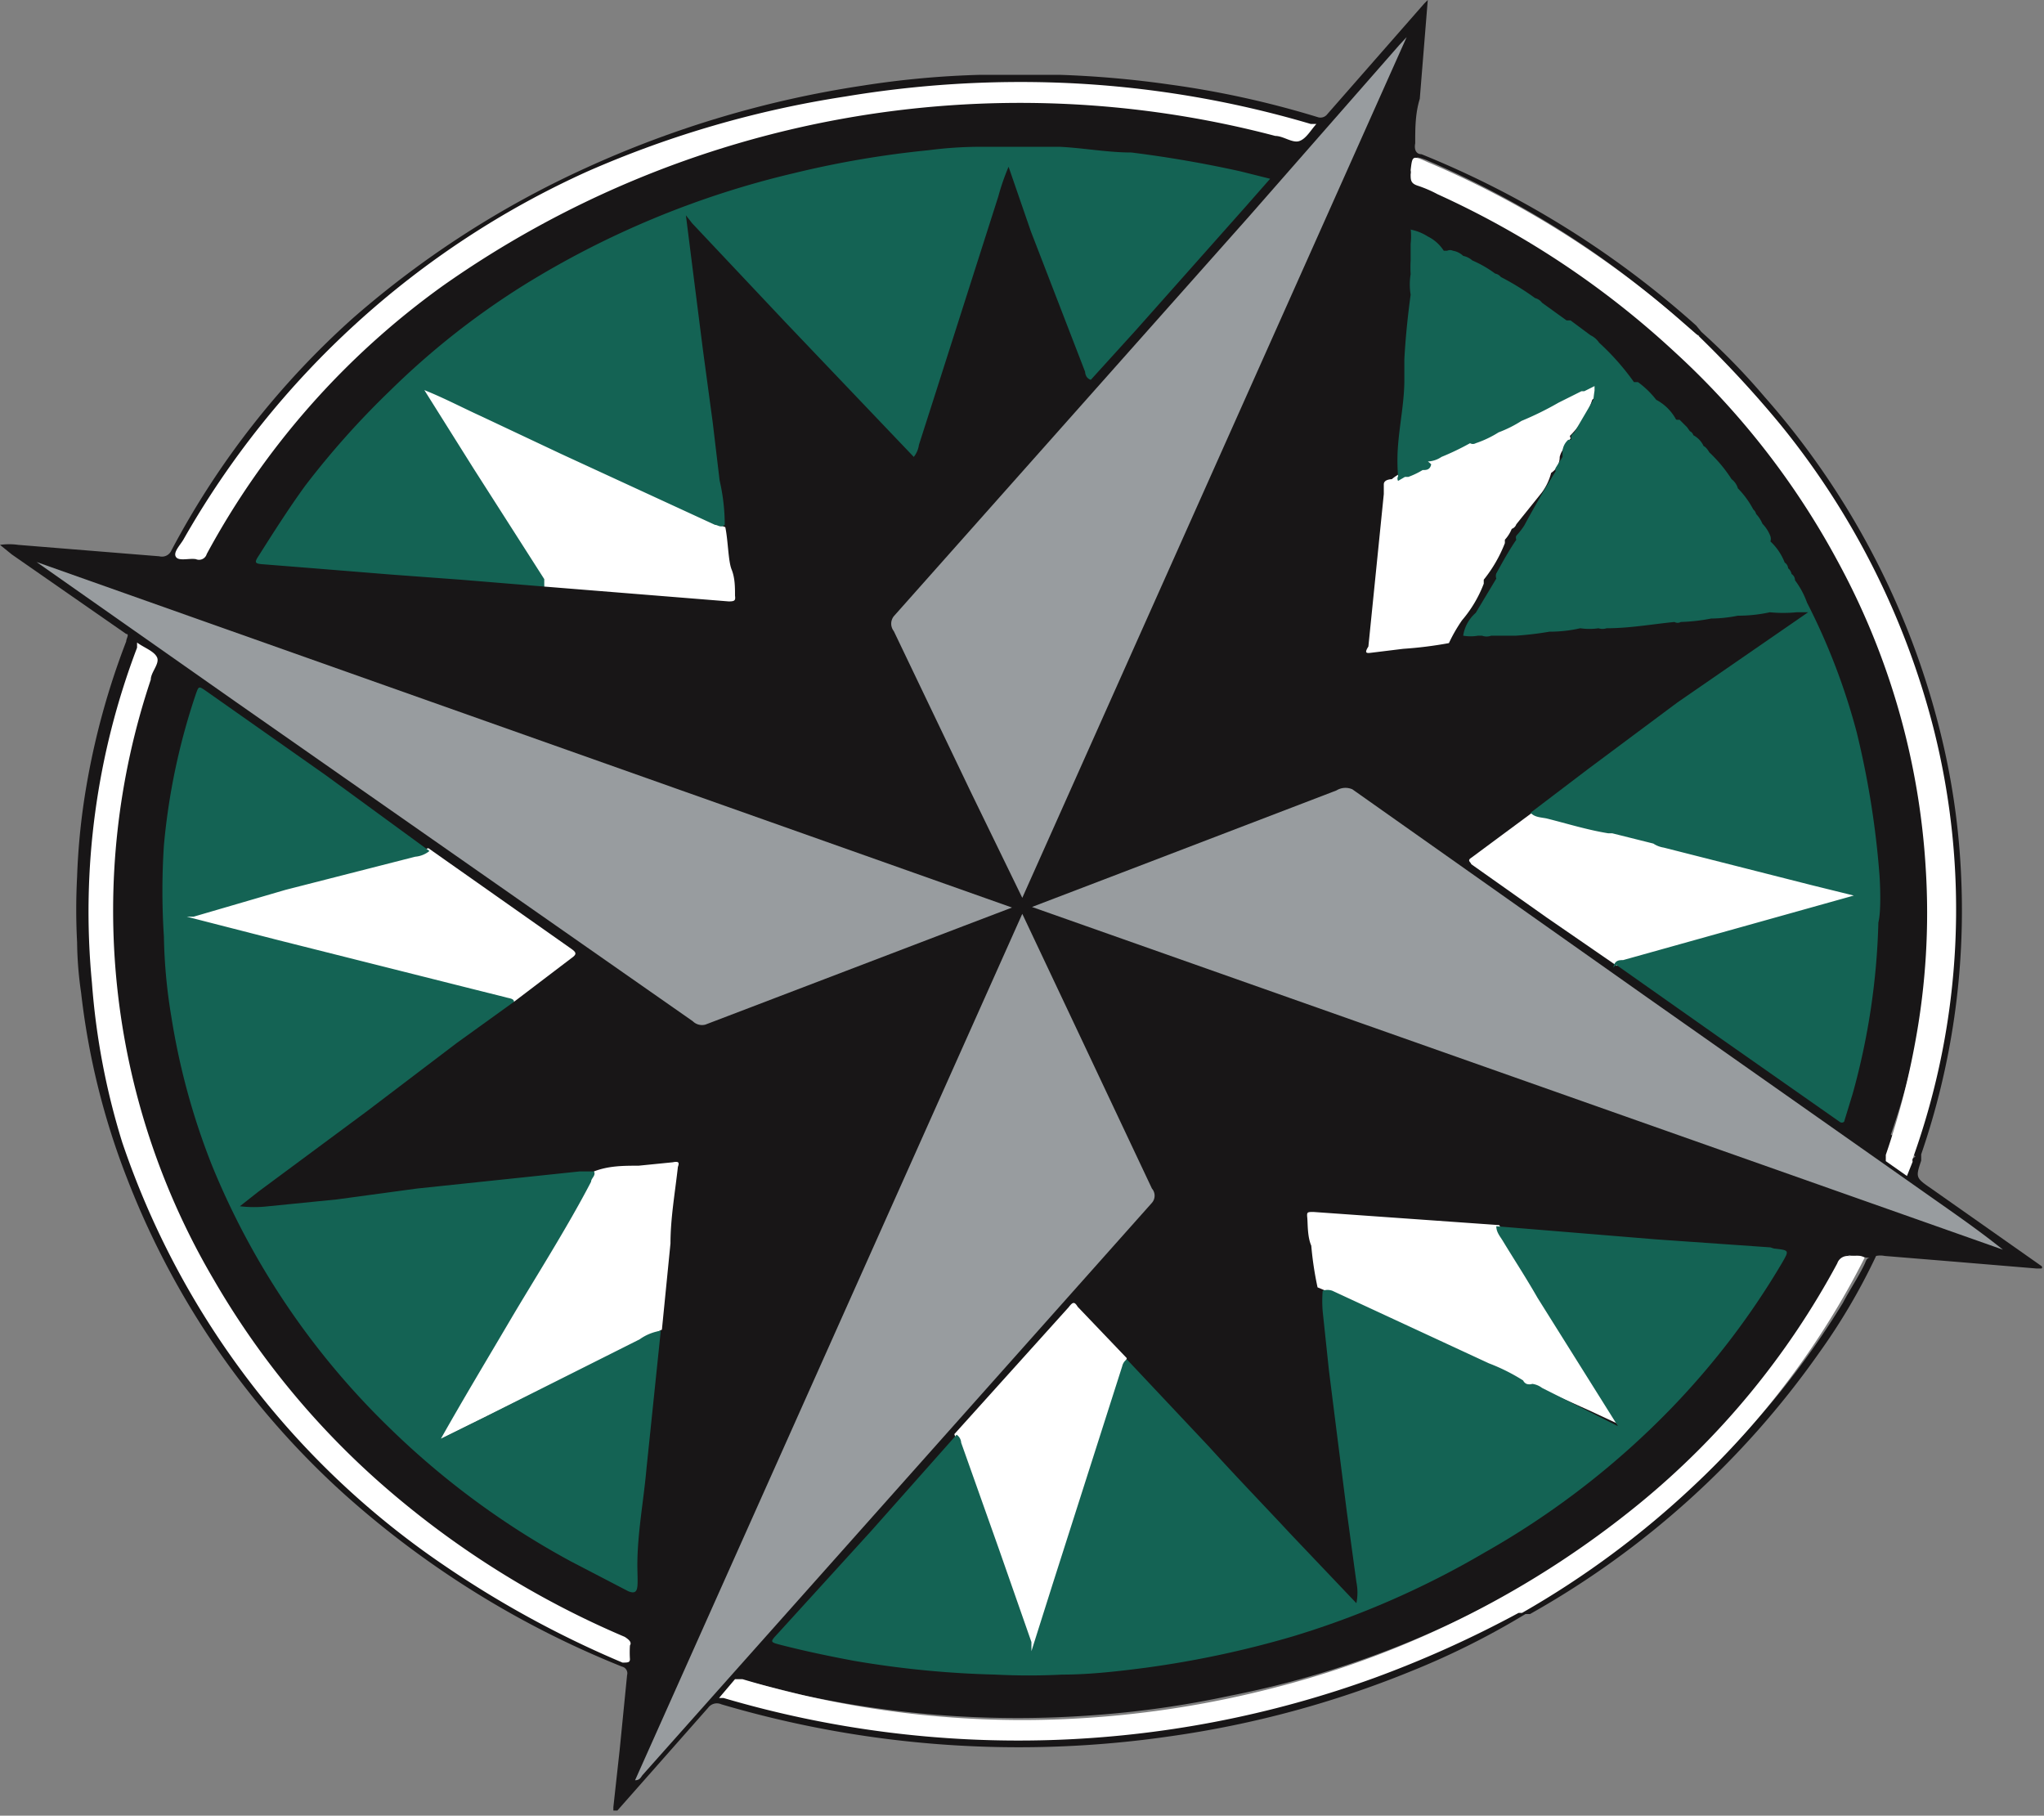
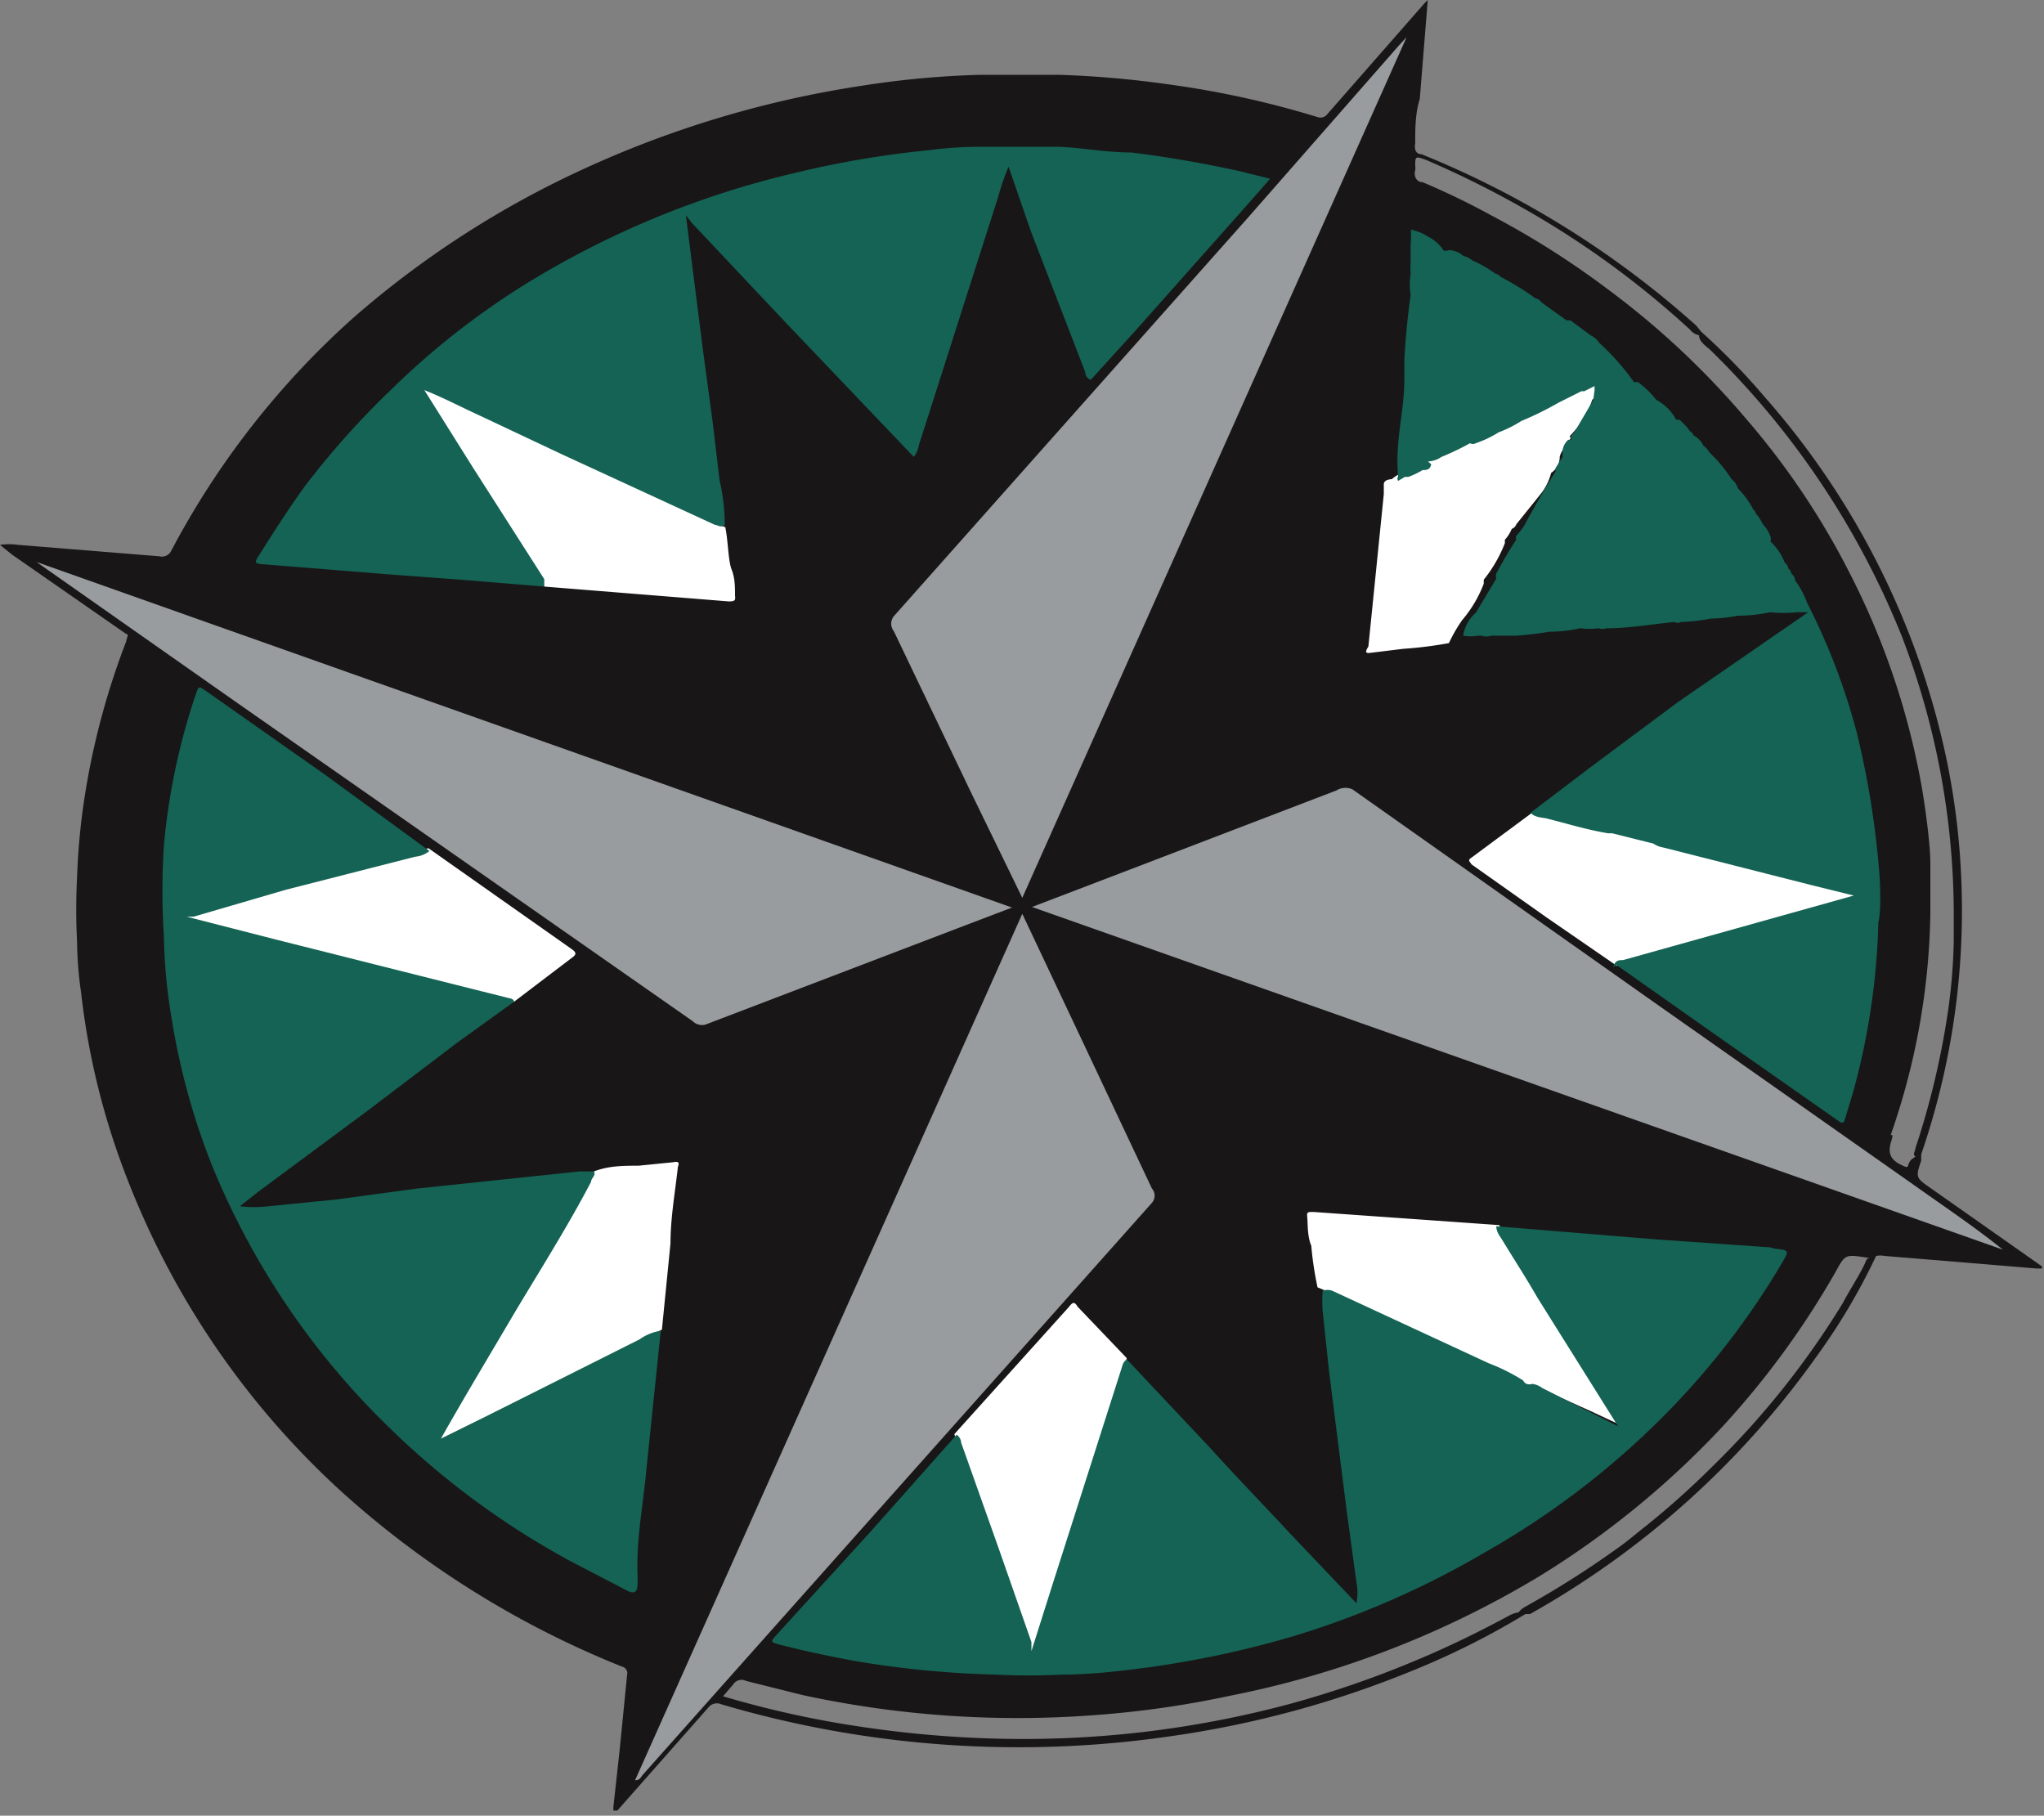
<svg xmlns="http://www.w3.org/2000/svg" viewBox="0 0 35.79 31.79">
  <rect x="0" y="0" width="35.79" height="31.79" fill="#808080" stroke="none" />
  <path fill="#181617" d="M35.75 22.17l-1.92-1.35c-.29-.2-.29-.2-.19-.5v-.11a13.13 13.13 0 00.7-4.85 12.73 12.73 0 00-.29-2.22 13.94 13.94 0 00-3.16-6.2 11.74 11.74 0 00-1.1-1.13l-.09-.11a16.44 16.44 0 00-4.81-3c-.1 0-.13-.09-.11-.19 0-.26 0-.52.08-.78L25 0l-.06.06L23.24 2a.15.15 0 01-.17.05 16.4 16.4 0 00-2.59-.57 17.73 17.73 0 00-1.93-.17h-1.38a15.93 15.93 0 00-2.07.19 18.13 18.13 0 00-4.84 1.44 16.72 16.72 0 00-4.08 2.63A14.6 14.6 0 003 9.64a.18.18 0 01-.21.1l-2.47-.2a1.15 1.15 0 00-.32 0l.21.17 2 1.39c.06 0 0 .08 0 .13a13.19 13.19 0 00-.7 2.55 11.76 11.76 0 00-.16 1.57 11 11 0 000 1.15 6.52 6.52 0 00.07.88 12.92 12.92 0 00.8 3.24 14.47 14.47 0 003.83 5.56 16.45 16.45 0 004.84 3 .12.12 0 01.09.15l-.13 1.31-.11 1v.06h.07l1.59-1.8a.19.19 0 01.23-.06 18.4 18.4 0 007.86.56 17.69 17.69 0 004.22-1.14 13.71 13.71 0 002-1h.08a15.4 15.4 0 005.06-4.57 10.78 10.78 0 001-1.7.38.38 0 01.15 0l1.22.1 1.44.12h.08c.02 0 .02-.03.01-.04zm-3-.15c-.07 0-.08.07-.1.11-.11.23-.26.45-.38.68A14.64 14.64 0 0130 25.66a14.59 14.59 0 01-1.17 1.05c-.18.14-.35.29-.54.42a16.36 16.36 0 01-1.58 1 .38.38 0 00-.12.1.49.49 0 00-.17.06c-.52.28-1.05.54-1.6.77a17.73 17.73 0 01-2.26.78 18 18 0 01-5.16.6 19.3 19.3 0 01-2.28-.2 17.43 17.43 0 01-2.46-.54l.18-.21a.17.17 0 01.22-.06l1 .25a17.81 17.81 0 005.1.35 17.27 17.27 0 002.38-.34A16.75 16.75 0 0027 27.57 15.49 15.49 0 0030.14 25a14.84 14.84 0 002-2.73c.17-.31.17-.31.55-.25h.06zm.72-1.72a.24.24 0 00-.06.11s0 .05-.09 0c-.21-.09-.27-.21-.21-.41s0-.09 0-.14A12.28 12.28 0 0033.8 16v-.88c0-.3-.07-.85-.14-1.28a13.24 13.24 0 00-1.28-3.82 13.38 13.38 0 00-1.8-2.68 14.45 14.45 0 00-2.42-2.27 15.09 15.09 0 00-2.05-1.3 13.25 13.25 0 00-1.2-.58c-.11 0-.16-.11-.13-.21a.25.25 0 000-.08c0-.16 0-.17.19-.1a17 17 0 011.71.85 15.81 15.81 0 012.91 2.12.27.27 0 00.16.1c0 .12.13.19.21.27a14.59 14.59 0 013.34 5 13.59 13.59 0 01.91 4.8v.54a10 10 0 01-.1 1.22 14.2 14.2 0 01-.57 2.4c0 .05-.06.11 0 .15z" />
  <path fill="#989c9f" d="M23.4 13.84l-3.76 1.44-1.57.6 17 6c-.36-.29-.73-.55-1.1-.81l-5.12-3.6-5.17-3.65a.3.3 0 00-.28.02zM12.35 17.94l4.53-1.73.84-.32L.64 9.84l3.49 2.45 8 5.59a.23.23 0 00.22.06zM18.92 18.16L17.9 16l-6.78 15.17c.08 0 .1-.05.13-.09l1.37-1.54 7.55-8.48a.19.19 0 000-.25zM17 13.87l.9 1.85L24.63.65l-.13.14-2.63 3-6.22 7a.21.21 0 000 .26z" />
-   <path fill="#fff" d="M32.41 22a.19.19 0 00-.24.12 14 14 0 01-3.47 4.21 16.55 16.55 0 01-6.31 3.2 17.71 17.71 0 01-3.76.57 17.14 17.14 0 01-5.63-.7h-.13l-.28.33h.08a18.26 18.26 0 0011.39-.35 19.17 19.17 0 002.53-1.14h.06a15.8 15.8 0 003-2.22 14.32 14.32 0 003-4c-.1-.07-.22 0-.34-.06zM10.94 28.66a15.87 15.87 0 01-4.31-2.72 14.29 14.29 0 01-2.89-3.54 12.73 12.73 0 01-1.1-10.5c0-.13.16-.28.11-.39s-.23-.17-.35-.26v.09a13 13 0 00-.79 5.87A12.52 12.52 0 002.14 20a14.59 14.59 0 005.64 7.41 17.8 17.8 0 003.12 1.7c.09 0 .13 0 .13-.06a1.94 1.94 0 010-.24c.04-.06-.03-.11-.09-.15zM3.43 9.79a.14.14 0 00.19-.09A13.93 13.93 0 017.76 5a17.55 17.55 0 0114.57-2.62c.14 0 .3.13.42.09s.2-.19.3-.3h-.1a17.9 17.9 0 00-4.35-.72 18.63 18.63 0 00-3.8.24A18 18 0 0010.29 3a15.44 15.44 0 00-7.08 6.45c-.06.1-.18.22-.13.3s.23.02.35.04zM33.85 12.73a13.86 13.86 0 00-2.67-5.29 18.9 18.9 0 00-1.42-1.54l-.31-.27A16.59 16.59 0 0025 2.84c-.27-.12-.27-.12-.3.14a.17.17 0 010 .07c0 .1 0 .16.12.2a2.17 2.17 0 01.35.15 15.57 15.57 0 014.15 2.76 13.9 13.9 0 012.87 3.69 12.83 12.83 0 011.53 5.37 12.38 12.38 0 01-.18 3 13.61 13.61 0 01-.52 2v.11l.37.26.1-.25a.09.09 0 010-.05 12.91 12.91 0 00.36-7.56z" />
  <path fill="#fff" d="M24 11.43l.57-.07a7 7 0 00.8-.1 2.73 2.73 0 01.23-.4 2.17 2.17 0 00.38-.64v-.07a2.42 2.42 0 00.37-.64v-.06a.62.62 0 00.12-.19.13.13 0 00.08-.08l.45-.56a1 1 0 00.16-.34.33.33 0 00.15-.28.4.4 0 01.1-.18c.06 0 .05-.09.08-.13s0 0 0-.06a1.59 1.59 0 00.39-.63.73.73 0 00.21-.35.14.14 0 00.08-.07v-.07c0-.01-.05 0-.07 0-.06 0-.14 0-.18.09a1.07 1.07 0 00-.45.23 3.16 3.16 0 00-.69.34 2.35 2.35 0 00-.43.19 1.94 1.94 0 00-.4.22.16.16 0 01-.09 0 1.8 1.8 0 00-.54.26l-.32.24a.24.24 0 00-.16.07l-.15.08a.74.74 0 00-.32.16s-.14 0-.14.09v.17l-.27 2.67c-.07.11-.04.12.04.11zM11.78 20.35l-.6.06c-.26 0-.52 0-.78.1-.8 1.41-1.6 2.76-2.4 4.12l-.35.6 3.94-1.95.15-1.51c0-.44.08-.89.13-1.34.03-.08.01-.1-.09-.08zM23 21.22c-.11 0-.12 0-.11.1s0 .33.07.49a5.84 5.84 0 00.11.73l.12.05 1.85.86 1.54.72a.26.26 0 00.17.09h.11l1 .45.62.29-2.23-3.55zM32.59 15.72a.14.14 0 00-.11-.05l-1.89-.48-1.59-.42a9.93 9.93 0 00-.78-.21l-1.38-.34-1.08.8c-.08.05 0 .08 0 .11l1.33.94 1.22.84 1.59-.45zM18.71 22.89l-2 2.22.85 2.43.51 1.44c0-.06 0-.09.05-.12l1.25-3.9.36-1.18-.86-.9c-.06-.1-.09-.08-.16.01zM7.47 14.86l-3.16.88-1.11.31L9 17.54l1-.76c.1-.07.1-.1 0-.17l-2.5-1.76zM12.87 10.43c0-.15 0-.31-.06-.46s-.06-.5-.11-.74a3 3 0 01-.36-.16l-4.7-2.18-.31-.14 1.34 2.14.86 1.38 3.23.26c.11 0 .12-.02.11-.1z" />
  <path fill="#146354" d="M31 21.84l-2-.14-2.8-.23c0 .1.06.17.11.25.2.33.41.65.61 1l1.41 2.25L27 24.3a.36.36 0 00-.17-.07.16.16 0 01-.1 0 .12.12 0 01-.06-.06 3.36 3.36 0 00-.6-.3l-2.74-1.27a.25.25 0 00-.17 0 2.19 2.19 0 000 .36l.11 1.04.15 1.19.16 1.26.17 1.25a.93.93 0 010 .37l-1.16-1.22c-.38-.41-.95-1-1.42-1.52l-1.44-1.53a.2.2 0 00-.08.12l-1.22 3.82-.37 1.17v-.16l-.57-1.63-.66-1.86a.18.18 0 00-.08-.14l-1.5 1.69-1.63 1.79c-.14.15-.14.15.05.2.43.11.86.2 1.29.28a17.07 17.07 0 002.47.24 11.42 11.42 0 001.17 0c.49 0 1-.06 1.46-.12a17.41 17.41 0 002.58-.55A15.5 15.5 0 0026 27.18a14.42 14.42 0 003.28-2.54 13.62 13.62 0 001.93-2.54c.12-.21.12-.21-.15-.24zM8.49 24.81l-.77.38c.4-.71.81-1.39 1.21-2.07s1-1.62 1.42-2.43c0-.06.09-.11.05-.18h-.25l-1.71.18-1.14.12-1.4.19-1.2.12a2.13 2.13 0 01-.5 0l.33-.26 1.89-1.4L8 18.26l1-.72c0-.06-.09-.06-.15-.08l-.6-.15-3.38-.85-1.6-.41h.12L5 15.58 7.27 15a.46.46 0 00.25-.1L5.7 13.57 3.61 12.1c-.13-.09-.13-.09-.18.05a11.48 11.48 0 00-.56 2.65 12.26 12.26 0 000 1.6A9.34 9.34 0 003 17.8a12.2 12.2 0 00.71 2.6A13.49 13.49 0 006.82 25 14.23 14.23 0 0010 27.34l1 .52c.12.05.15 0 .16-.08s0-.25 0-.37c0-.57.11-1.13.16-1.7l.25-2.41a.85.85 0 00-.37.15zM12.48 7.4l-.17-1.26-.16-1.26-.14-1.11s0-.07 0 0l.11.14 1.63 1.73L16 8a.43.43 0 00.09-.21l.25-.78 1.14-3.57a4 4 0 01.18-.52l.39 1.13.95 2.46s0 .11.1.14l.79-.87 1.91-2.15.44-.5-.52-.13a20.6 20.6 0 00-1.91-.33c-.42 0-.84-.08-1.26-.1h-1.37a7.11 7.11 0 00-.92.06 17 17 0 00-2.35.4A15.87 15.87 0 009.16 5a13.66 13.66 0 00-2.33 1.84 14.7 14.7 0 00-1.49 1.67c-.29.4-.55.81-.81 1.22-.08.12-.07.14.08.15l.88.07 1.36.11 1.22.09 1.46.12v-.13L8.29 8.2l-.86-1.37c.35.14.67.31 1 .46l1.4.66 2.69 1.24c.05 0 .1.06.17 0q0-.39-.09-.78l-.12-1.01zM32.91 15.33a15.4 15.4 0 00-.4-2.51 11.32 11.32 0 00-.87-2.27 1.47 1.47 0 00-.21-.39.13.13 0 00-.06-.11.17.17 0 00-.06-.1.13.13 0 00-.06-.1 1 1 0 00-.25-.37.15.15 0 000-.09.64.64 0 00-.14-.22.57.57 0 00-.11-.17.16.16 0 00-.05-.08 1.59 1.59 0 00-.27-.37.31.31 0 00-.11-.16 2.5 2.5 0 00-.39-.47s-.05-.09-.1-.11a.41.41 0 00-.18-.19.11.11 0 00-.06-.07l-.05-.07-.13-.13h-.05a.06.06 0 00-.06 0h.05A.84.84 0 0029 7a1.57 1.57 0 00-.32-.31h-.07A4.3 4.3 0 0028 6a.37.37 0 00-.15-.13l-.35-.26h-.07L27 5.3a.21.21 0 00-.12-.08 4.6 4.6 0 00-.6-.37.17.17 0 00-.1-.06 2 2 0 00-.4-.23.35.35 0 00-.16-.08.34.34 0 00-.18-.09.12.12 0 00-.1 0h-.06a.7.7 0 00-.28-.25.86.86 0 00-.3-.12V4a1.22 1.22 0 010 .27v.29a2 2 0 000 .24 1.12 1.12 0 000 .36c-.05.37-.09.75-.11 1.13v.36c0 .38-.08.76-.11 1.14a3.39 3.39 0 000 .55.08.08 0 000 .08l.12-.07h.06a1.42 1.42 0 00.25-.12c.06 0 .13 0 .15-.1a.31.31 0 00-.06-.05.46.46 0 00.24-.08 4.59 4.59 0 00.5-.24.1.1 0 00.1 0 1.84 1.84 0 00.4-.19 2.14 2.14 0 00.4-.2 5.59 5.59 0 00.65-.32l.4-.2h.05l.18-.09v.08a2.4 2.4 0 00-.02.16l-.34.58a.1.1 0 00-.05.06v.06h-.05a.3.3 0 00-.1.19V8l-.12.19a.08.08 0 000 .06 18 18 0 00-.55.95 1.24 1.24 0 01-.14.18.09.09 0 000 .07c-.13.19-.24.39-.35.59a.13.13 0 000 .09l-.36.6a.66.66 0 00-.22.4.76.76 0 00.26 0h.07a.23.23 0 00.16 0h.43a5.6 5.6 0 00.59-.07 2.42 2.42 0 00.54-.06 1.12 1.12 0 00.32 0 .22.22 0 00.14 0c.4 0 .79-.07 1.19-.11a.11.11 0 00.11 0 3.19 3.19 0 00.53-.06 2.5 2.5 0 00.47-.05 2.6 2.6 0 00.56-.06 2.42 2.42 0 00.47 0h.26a.09.09 0 00-.06 0l-2.29 1.58-1.57 1.17-1 .76c.07.08.18.08.28.1.36.09.71.2 1.08.26h.07l.72.18a.45.45 0 00.18.07l2.6.66.73.18-1.75.49-2.29.64c-.06 0-.13 0-.16.09s0 0 .05 0l1.76 1.24 2.14 1.5a.06.06 0 00.08 0l.15-.49a12.33 12.33 0 00.45-3c.04-.15.04-.51.02-.82zm-8.37-9.06zm.07-.93zm.16-1.15zm.46 3.66zM26 7.5zm.44-2.5zm.35 2.1zm.75-.45zM28 6.1zm-1.78 4zm.21-.28zm.27-.36zm.24-.7zm.23-.33zm0 0zm.2 2.58zm.64-.11zm.09-.09zm.21-4.17zM30.59 9s.01 0 0 0zm0 0zm.69 1.36zm.07 0zm0-.1z" class="cls-4" />
</svg>